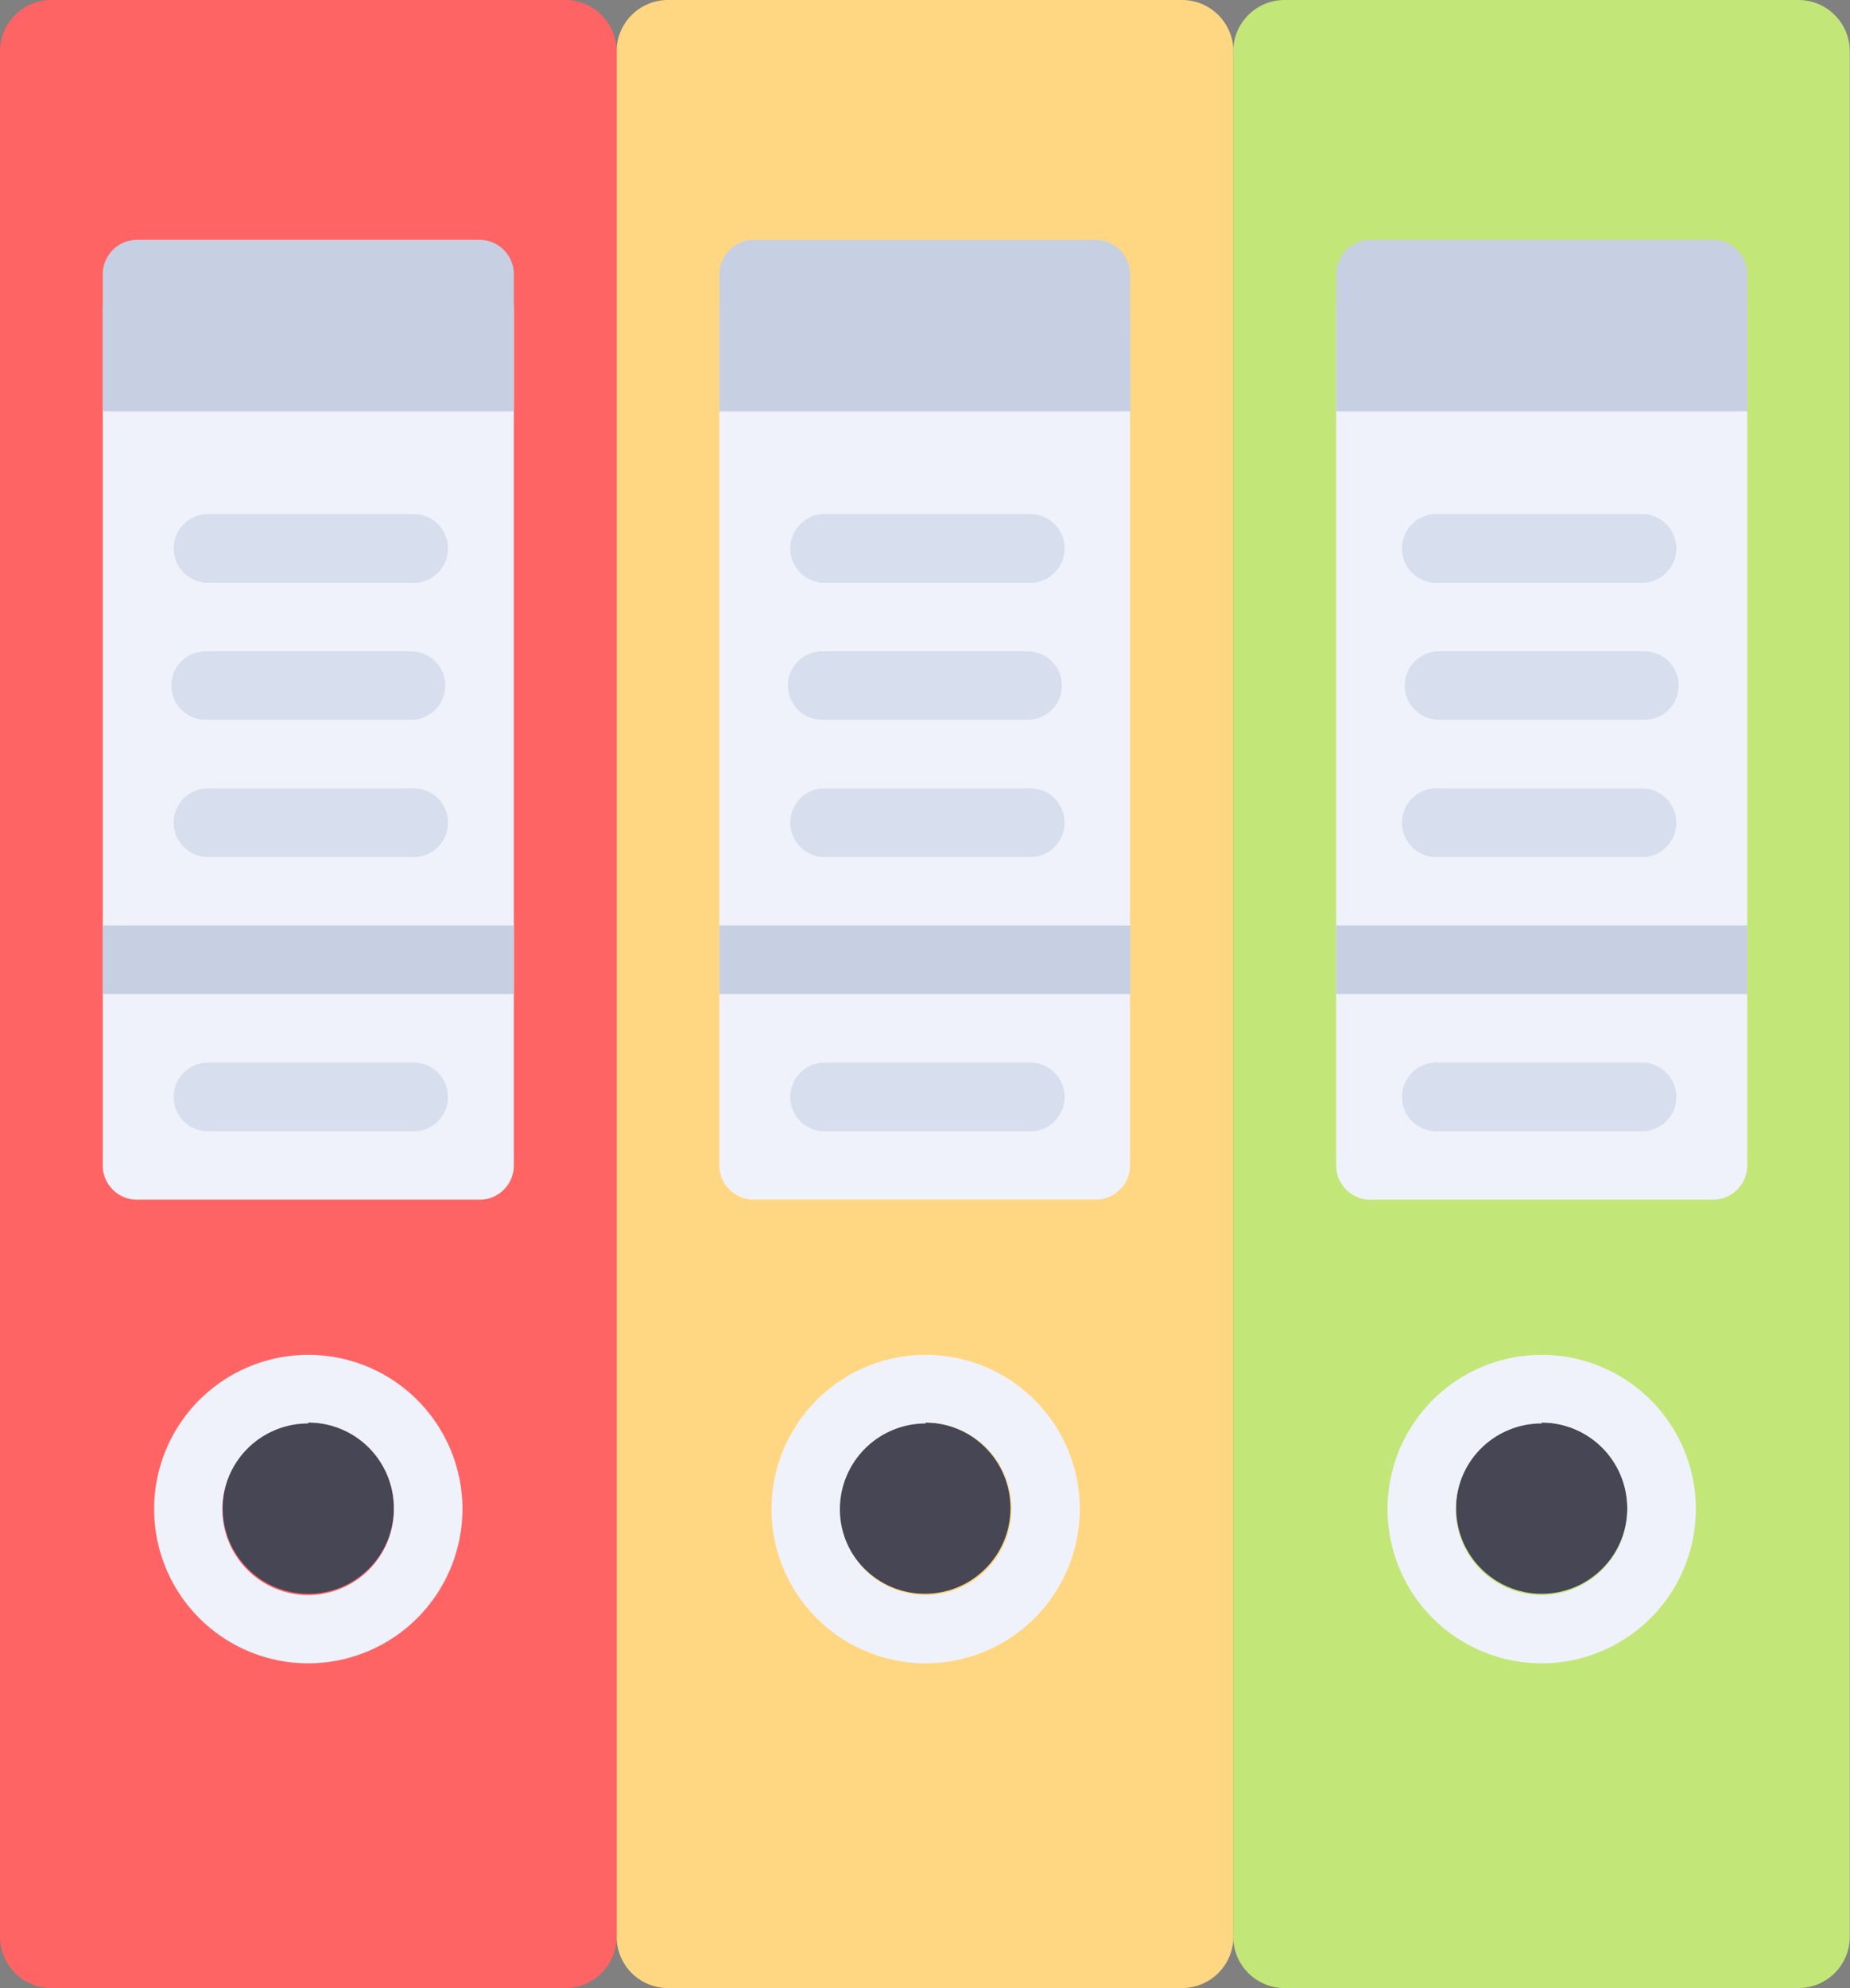
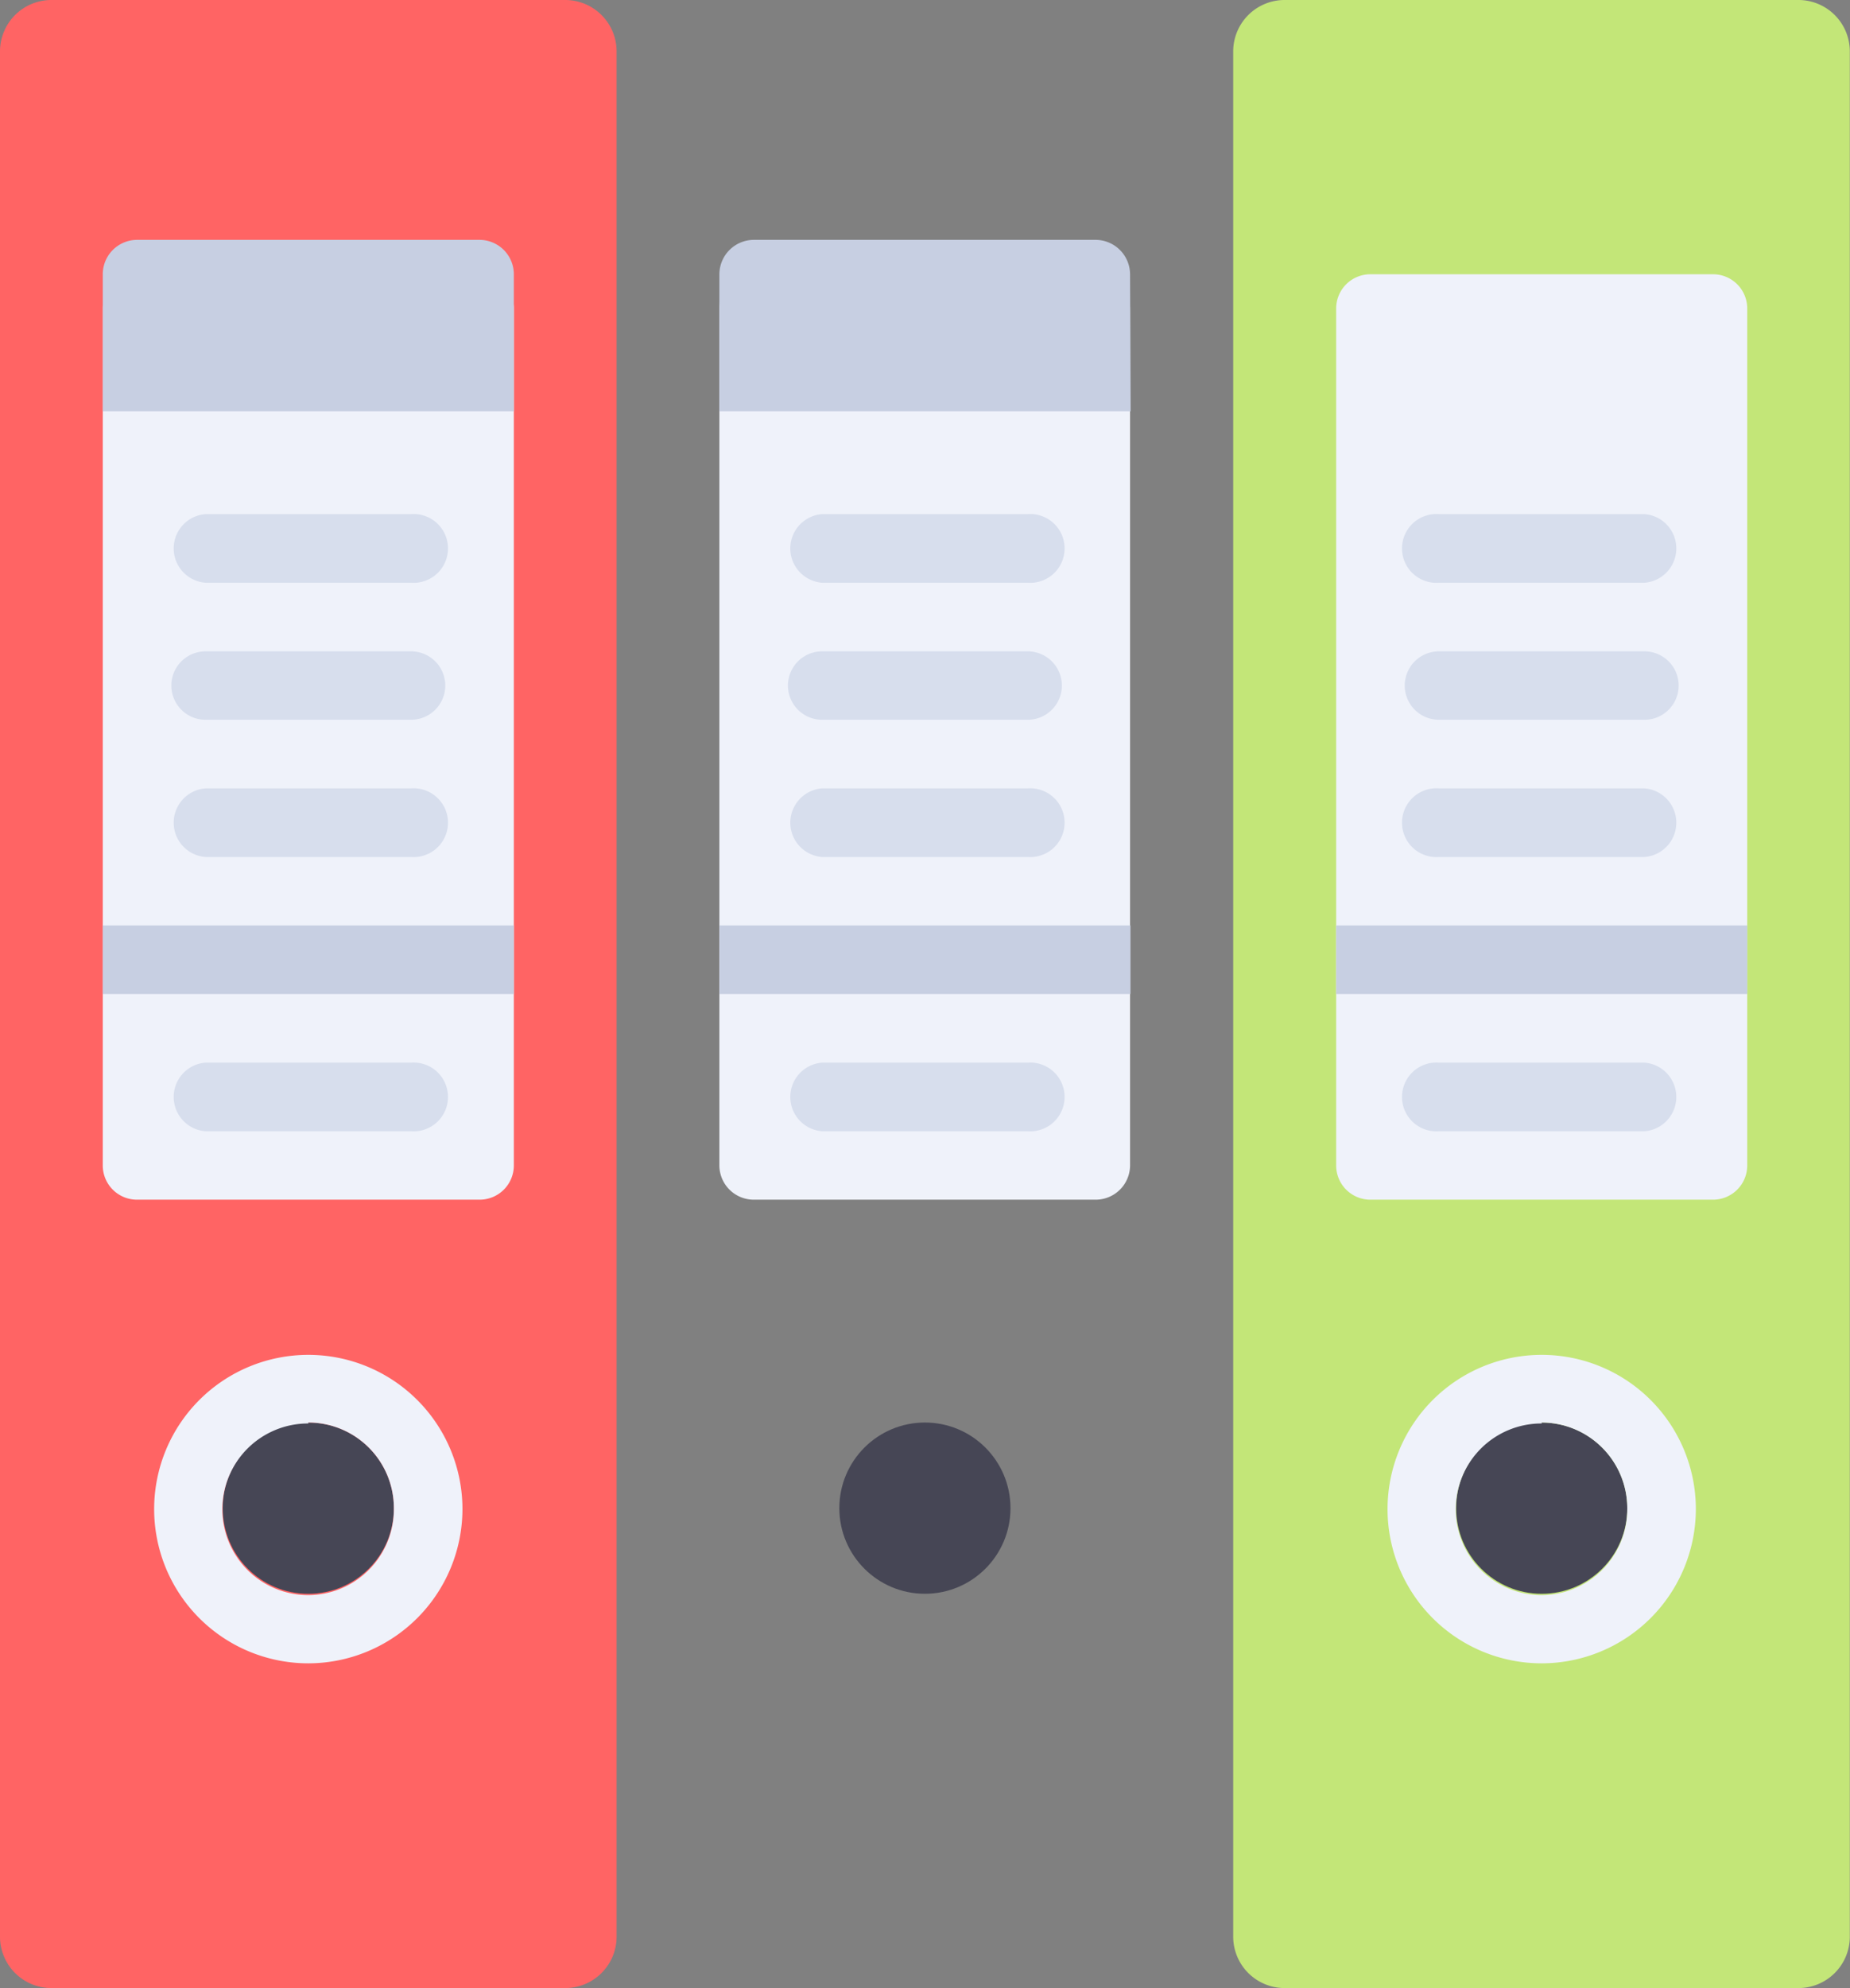
<svg xmlns="http://www.w3.org/2000/svg" viewBox="0 0 97.93 105.18">
  <rect x="0" y="0" width="97.93" height="105.18" fill="#808080" stroke="none" />
  <defs>
    <style>.cls-1{fill:#ffd782;}.cls-2{fill:#eff2fa;}.cls-3{fill:#d7deed;}.cls-4{fill:#c7cfe2;}.cls-5{fill:#464655;}.cls-6{fill:#c3e678;}.cls-7{fill:#ff6464;}</style>
  </defs>
  <title>Recurso 10Svg</title>
  <g id="Capa_2" data-name="Capa 2">
    <g id="Capa_1-2" data-name="Capa 1">
-       <path class="cls-1" d="M62.57,105.18H35.36a2.72,2.72,0,0,1-2.72-2.72V2.72A2.72,2.72,0,0,1,35.36,0H62.57a2.72,2.72,0,0,1,2.72,2.72v99.74A2.72,2.72,0,0,1,62.57,105.18Z" />
      <path class="cls-2" d="M58,63.47H39.9a1.82,1.82,0,0,1-1.82-1.81V16.32a1.82,1.82,0,0,1,1.82-1.81H58a1.82,1.82,0,0,1,1.82,1.81V61.66A1.82,1.82,0,0,1,58,63.47Z" />
      <path class="cls-3" d="M54.4,30.83H43.52a1.82,1.82,0,0,1,0-3.63H54.4a1.82,1.82,0,1,1,0,3.63Z" />
      <path class="cls-3" d="M54.4,38.08H43.52a1.81,1.81,0,0,1,0-3.62H54.4a1.81,1.81,0,1,1,0,3.62Z" />
      <path class="cls-3" d="M54.4,45.34H43.52a1.82,1.82,0,0,1,0-3.63H54.4a1.82,1.82,0,1,1,0,3.63Z" />
      <path class="cls-3" d="M54.4,59.85H43.52a1.82,1.82,0,0,1,0-3.63H54.4a1.82,1.82,0,1,1,0,3.63Z" />
      <rect class="cls-4" x="38.08" y="48.96" width="21.76" height="3.63" />
      <path class="cls-4" d="M59.85,21.76H38.08V14.51a1.83,1.83,0,0,1,1.82-1.82H58a1.83,1.83,0,0,1,1.82,1.82Z" />
      <circle class="cls-5" cx="48.96" cy="79.79" r="4.53" />
-       <path class="cls-2" d="M49,88a8.16,8.16,0,1,1,8.16-8.16A8.17,8.17,0,0,1,49,88Zm0-12.69a4.54,4.54,0,1,0,4.54,4.53A4.53,4.53,0,0,0,49,75.26Z" />
      <path class="cls-6" d="M95.21,105.18H68a2.72,2.72,0,0,1-2.72-2.72V2.72A2.72,2.72,0,0,1,68,0h27.2a2.72,2.72,0,0,1,2.72,2.72v99.74A2.72,2.72,0,0,1,95.21,105.18Z" />
      <path class="cls-2" d="M90.67,63.47H72.54a1.81,1.81,0,0,1-1.81-1.81V16.32a1.81,1.81,0,0,1,1.81-1.81H90.67a1.81,1.81,0,0,1,1.82,1.81V61.66A1.81,1.81,0,0,1,90.67,63.47Z" />
      <path class="cls-3" d="M87.05,30.83H76.17a1.82,1.82,0,1,1,0-3.63H87.05a1.82,1.82,0,0,1,0,3.63Z" />
      <path class="cls-3" d="M87.05,38.08H76.17a1.81,1.81,0,1,1,0-3.62H87.05a1.81,1.81,0,0,1,0,3.62Z" />
      <path class="cls-3" d="M87.05,45.34H76.17a1.82,1.82,0,1,1,0-3.63H87.05a1.82,1.82,0,0,1,0,3.63Z" />
      <path class="cls-3" d="M87.05,59.85H76.17a1.82,1.82,0,1,1,0-3.63H87.05a1.82,1.82,0,0,1,0,3.63Z" />
      <rect class="cls-4" x="70.73" y="48.96" width="21.76" height="3.63" />
-       <path class="cls-4" d="M92.49,21.76H70.73V14.51a1.82,1.82,0,0,1,1.81-1.82H90.67a1.82,1.82,0,0,1,1.82,1.82v7.25Z" />
      <circle class="cls-5" cx="81.61" cy="79.79" r="4.53" />
      <path class="cls-2" d="M81.61,88a8.16,8.16,0,1,1,8.16-8.16A8.17,8.17,0,0,1,81.61,88Zm0-12.69a4.54,4.54,0,1,0,4.53,4.53A4.54,4.54,0,0,0,81.61,75.26Z" />
      <path class="cls-7" d="M29.92,105.18H2.72A2.72,2.72,0,0,1,0,102.46V2.72A2.72,2.72,0,0,1,2.72,0h27.2a2.72,2.72,0,0,1,2.72,2.72v99.74A2.72,2.72,0,0,1,29.92,105.18Z" />
      <path class="cls-2" d="M25.39,63.47H7.25a1.81,1.81,0,0,1-1.81-1.81V16.32a1.81,1.81,0,0,1,1.81-1.81H25.39a1.81,1.81,0,0,1,1.81,1.81V61.66A1.81,1.81,0,0,1,25.39,63.47Z" />
      <path class="cls-3" d="M21.76,30.83H10.88a1.82,1.82,0,0,1,0-3.63H21.76a1.82,1.82,0,1,1,0,3.63Z" />
      <path class="cls-3" d="M21.76,38.08H10.88a1.81,1.81,0,0,1,0-3.62H21.76a1.81,1.81,0,1,1,0,3.62Z" />
      <path class="cls-3" d="M21.76,45.34H10.88a1.82,1.82,0,0,1,0-3.63H21.76a1.82,1.82,0,1,1,0,3.63Z" />
      <path class="cls-3" d="M21.76,59.85H10.88a1.82,1.82,0,0,1,0-3.63H21.76a1.82,1.82,0,1,1,0,3.63Z" />
      <rect class="cls-4" x="5.44" y="48.96" width="21.76" height="3.63" />
      <path class="cls-4" d="M27.2,21.76H5.44V14.51a1.82,1.82,0,0,1,1.81-1.82H25.39a1.82,1.82,0,0,1,1.81,1.82v7.25Z" />
      <circle class="cls-5" cx="16.32" cy="79.79" r="4.53" />
      <path class="cls-2" d="M16.32,88a8.16,8.16,0,1,1,8.16-8.16A8.17,8.17,0,0,1,16.32,88Zm0-12.69a4.54,4.54,0,1,0,4.53,4.53A4.53,4.53,0,0,0,16.32,75.26Z" />
    </g>
  </g>
</svg>